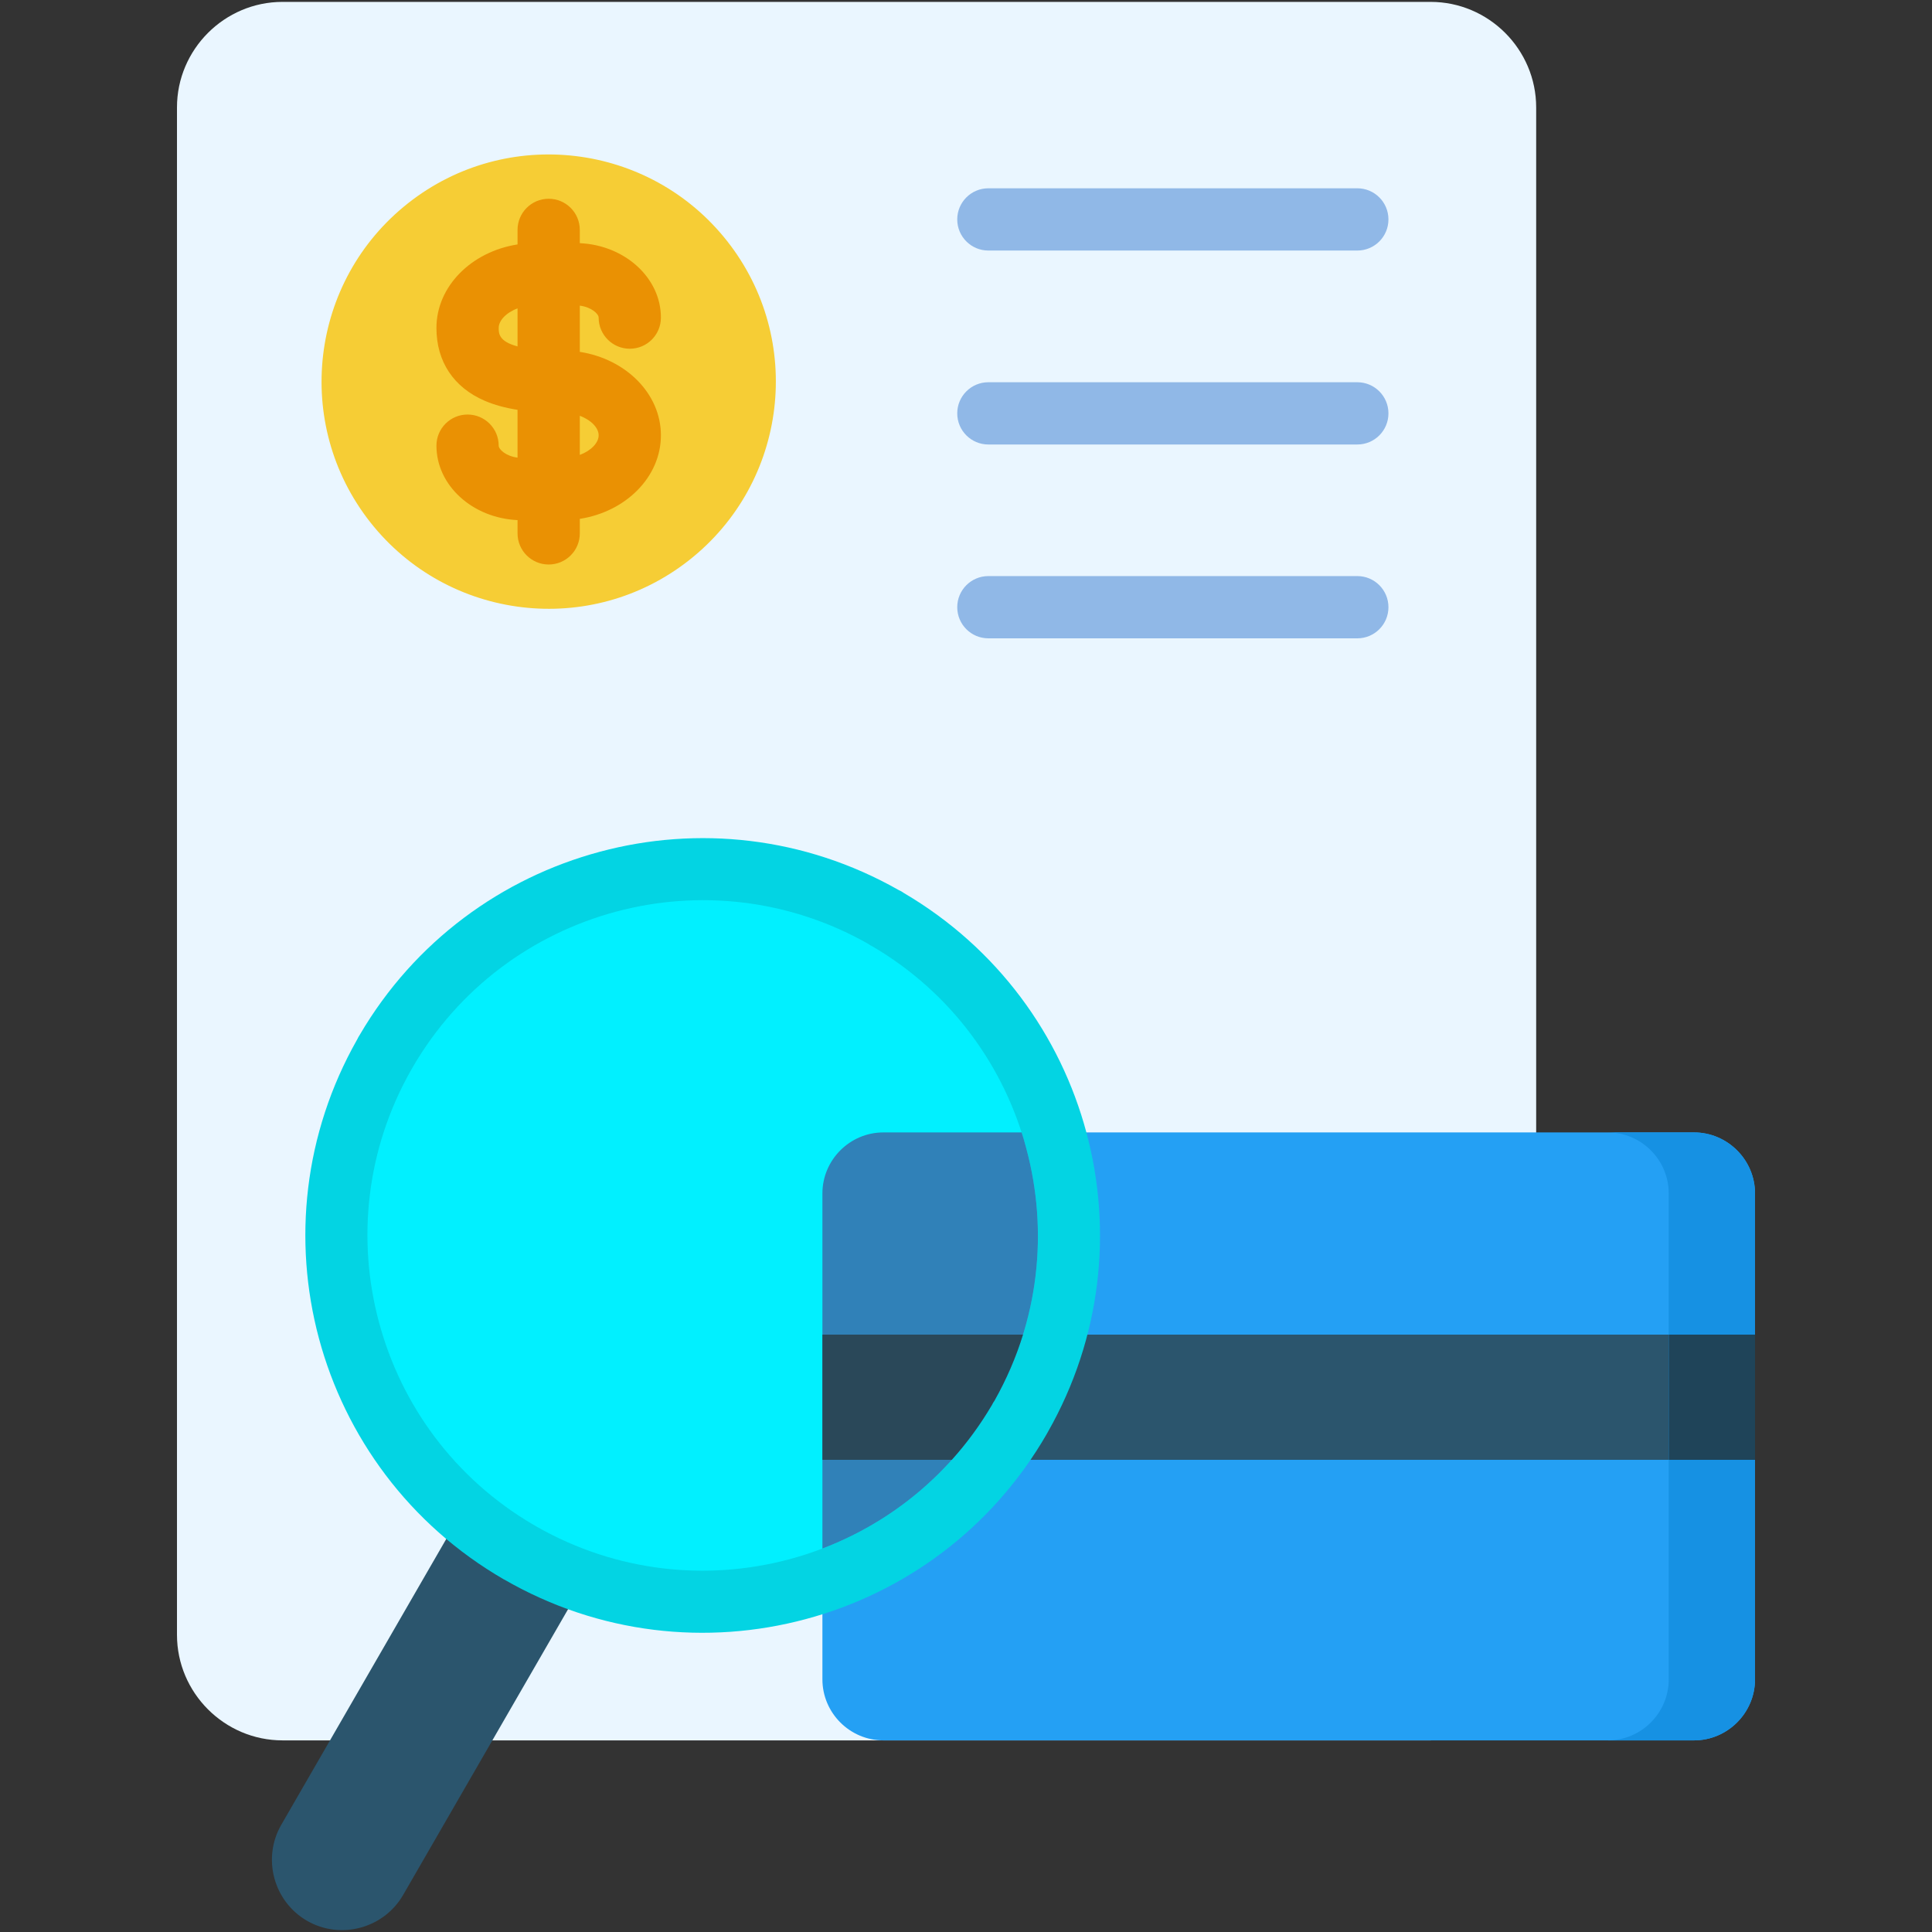
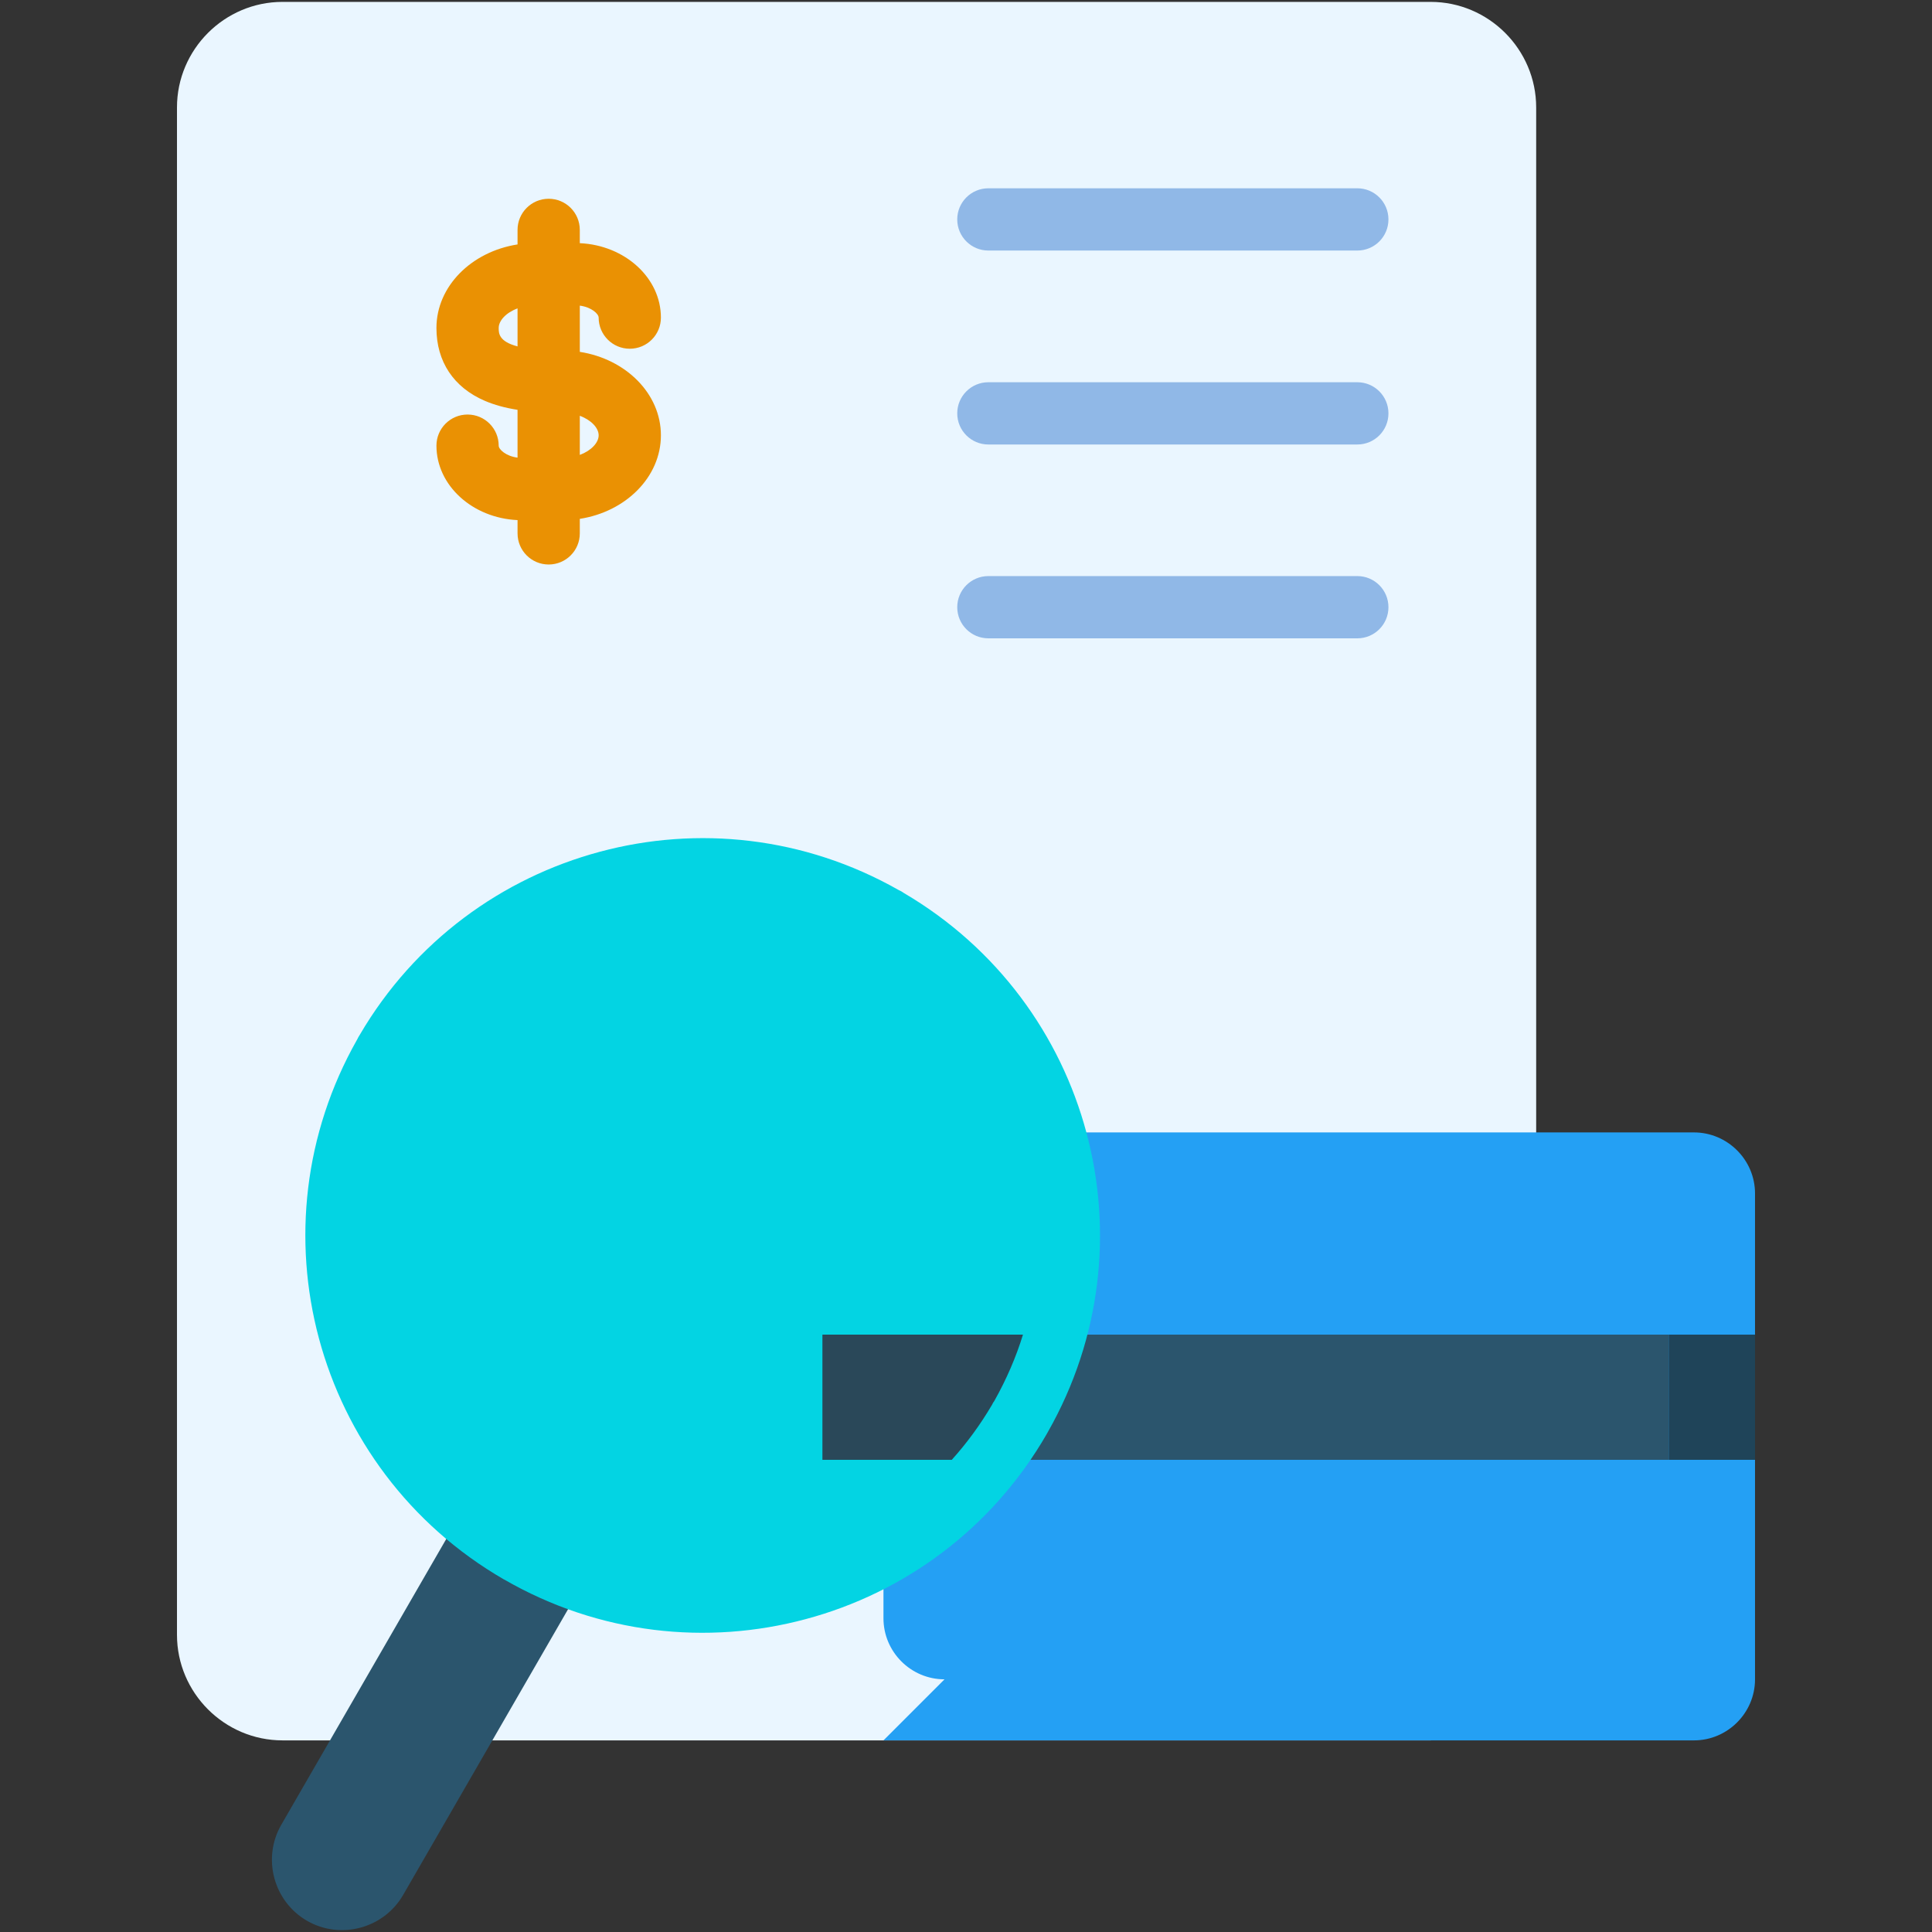
<svg xmlns="http://www.w3.org/2000/svg" id="Layer_1" enable-background="new 0 0 512 512" viewBox="0 0 512 512">
  <rect x="0" y="0" width="512" height="512" fill="#333333" stroke="none" />
  <g>
    <g>
      <path clip-rule="evenodd" d="m74.878.5h304.246c15.391 0 27.977 12.587 27.977 27.977v404.765c0 15.39-12.587 27.977-27.977 27.977h-304.246c-15.391 0-27.977-12.587-27.977-27.977v-404.765c-.001-15.39 12.586-27.977 27.977-27.977z" fill="#eaf6ff" fill-rule="evenodd" />
    </g>
    <path d="m253.678 58.148c0-4.557 3.693-8.25 8.25-8.25h97.775c4.557 0 8.25 3.693 8.25 8.25s-3.693 8.25-8.25 8.25h-97.775c-4.556 0-8.25-3.693-8.25-8.25zm106.025 94.518h-97.775c-4.557 0-8.25 3.693-8.25 8.25s3.693 8.25 8.25 8.25h97.775c4.557 0 8.25-3.693 8.25-8.25 0-4.556-3.693-8.25-8.25-8.25zm0-51.369h-97.775c-4.557 0-8.25 3.693-8.25 8.25s3.693 8.25 8.25 8.25h97.775c4.557 0 8.25-3.693 8.25-8.25s-3.693-8.25-8.25-8.25z" fill="#90b8e7" />
    <g>
-       <path clip-rule="evenodd" d="m192.686 63.872c20.589 26.108 16.091 63.957-10.017 84.545-26.108 20.589-63.956 16.091-84.545-10.017-20.559-26.108-16.091-63.956 10.017-84.545s63.956-16.091 84.545 10.017z" fill="#f6cd35" fill-rule="evenodd" />
-     </g>
+       </g>
    <path d="m153.655 93.246v-12.25c3.081.39 4.994 2.18 4.994 3.173 0 4.557 3.693 8.25 8.25 8.25s8.25-3.693 8.25-8.25c0-10.54-9.535-19.178-21.494-19.728v-3.518c0-4.557-3.693-8.25-8.25-8.25s-8.25 3.693-8.25 8.25v3.854c-12.205 1.896-21.494 11.098-21.494 22.137 0 8.898 4.549 15.754 12.809 19.302 2.529 1.086 5.362 1.873 8.685 2.393v12.668c-3.081-.39-4.994-2.18-4.994-3.173 0-4.557-3.693-8.25-8.25-8.25s-8.25 3.693-8.25 8.25c0 10.54 9.535 19.178 21.494 19.728v3.518c0 4.557 3.693 8.25 8.25 8.25s8.25-3.693 8.25-8.25v-3.85c12.202-1.888 21.494-11.095 21.494-22.142 0-11.032-9.291-20.226-21.494-22.112zm-21.494-6.332c0-1.954 1.964-4.066 4.994-5.189v10.073c-4.987-1.307-4.994-3.494-4.994-4.884zm21.494 33.64v-10.365c3.029 1.117 4.994 3.222 4.994 5.169 0 1.957-1.964 4.073-4.994 5.196z" fill="#ea9103" />
    <g>
-       <path clip-rule="evenodd" d="m234.126 461.22h214.794c8.878 0 16.179-7.272 16.179-16.179v-128.76c0-8.907-7.301-16.179-16.179-16.179h-214.794c-8.907 0-16.179 7.272-16.179 16.179v128.76c0 8.907 7.272 16.179 16.179 16.179z" fill="#24a0f4" fill-rule="evenodd" />
+       <path clip-rule="evenodd" d="m234.126 461.22h214.794c8.878 0 16.179-7.272 16.179-16.179v-128.76c0-8.907-7.301-16.179-16.179-16.179h-214.794v128.76c0 8.907 7.272 16.179 16.179 16.179z" fill="#24a0f4" fill-rule="evenodd" />
    </g>
    <g>
      <path clip-rule="evenodd" d="m217.947 353.691h224.286v33.176h-224.286z" fill="#2b556d" fill-rule="evenodd" />
    </g>
    <g>
      <path clip-rule="evenodd" d="m155.568 380.53c-8.878-5.14-20.326-2.074-25.466 6.805l-55.546 96.227c-5.14 8.878-2.074 20.326 6.805 25.466 8.878 5.111 20.326 2.044 25.466-6.834l55.546-96.227c5.139-8.879 2.073-20.327-6.805-25.437z" fill="#2b556d" fill-rule="evenodd" />
    </g>
    <g>
      <path d="m238.127 235.854c.497.204.964.497 1.431.818 24.794 14.573 41.469 37.731 48.361 63.489 6.921 25.845 4.03 54.319-10.251 79.376-.088.175-.175.35-.292.526-14.514 25.174-37.877 42.083-63.898 49.033-26.021 6.98-54.699 4.03-79.873-10.513h-.029c-25.174-14.544-42.083-37.907-49.063-63.927-6.892-25.758-4.059-54.144 10.134-79.172.204-.438.438-.847.701-1.256 14.573-24.882 37.79-41.586 63.635-48.508 25.76-6.921 54.146-4.059 79.144 10.134z" fill="#03d4e3" />
    </g>
    <g>
-       <path d="m230.038 250.105c-21.085-11.944-45.061-14.339-66.818-8.498-21.961 5.899-41.674 20.151-53.94 41.382-.058.146-.146.263-.234.409-12.061 21.114-14.485 45.178-8.615 66.994 5.841 21.815 19.917 41.382 40.915 53.677.321.146.613.35.905.526 21.143 12.032 45.149 14.456 66.964 8.615 21.786-5.841 41.382-19.946 53.677-40.915.175-.38.38-.73.643-1.081 11.944-21.085 14.31-45.032 8.469-66.789-5.812-21.786-19.859-41.323-40.74-53.589-.438-.205-.847-.439-1.226-.731z" fill="#01f0ff" />
-     </g>
+       </g>
    <g>
-       <path clip-rule="evenodd" d="m270.748 300.102h-36.622c-8.907 0-16.179 7.272-16.179 16.179v94.095c18.252-6.951 34.315-19.946 44.945-38.082.175-.38.38-.73.643-1.081 11.944-21.085 14.31-45.032 8.469-66.789-.38-1.46-.789-2.891-1.256-4.322z" fill="#3081b8" fill-rule="evenodd" />
-     </g>
+       </g>
    <g>
      <path clip-rule="evenodd" d="m217.947 353.691h53.151c-1.84 5.987-4.381 11.857-7.564 17.522-.263.35-.467.701-.643 1.081-3.125 5.315-6.688 10.163-10.659 14.573h-34.285z" fill="#2a4859" fill-rule="evenodd" />
    </g>
    <g>
-       <path clip-rule="evenodd" d="m426.054 461.22h22.866c8.878 0 16.179-7.272 16.179-16.179v-128.76c0-8.907-7.301-16.179-16.179-16.179h-22.866c8.907 0 16.179 7.272 16.179 16.179v128.76c0 8.907-7.272 16.179-16.179 16.179z" fill="#1691e3" fill-rule="evenodd" />
-     </g>
+       </g>
    <g>
      <path clip-rule="evenodd" d="m442.233 353.691h22.867v33.176h-22.867z" fill="#1f4459" fill-rule="evenodd" />
    </g>
  </g>
</svg>